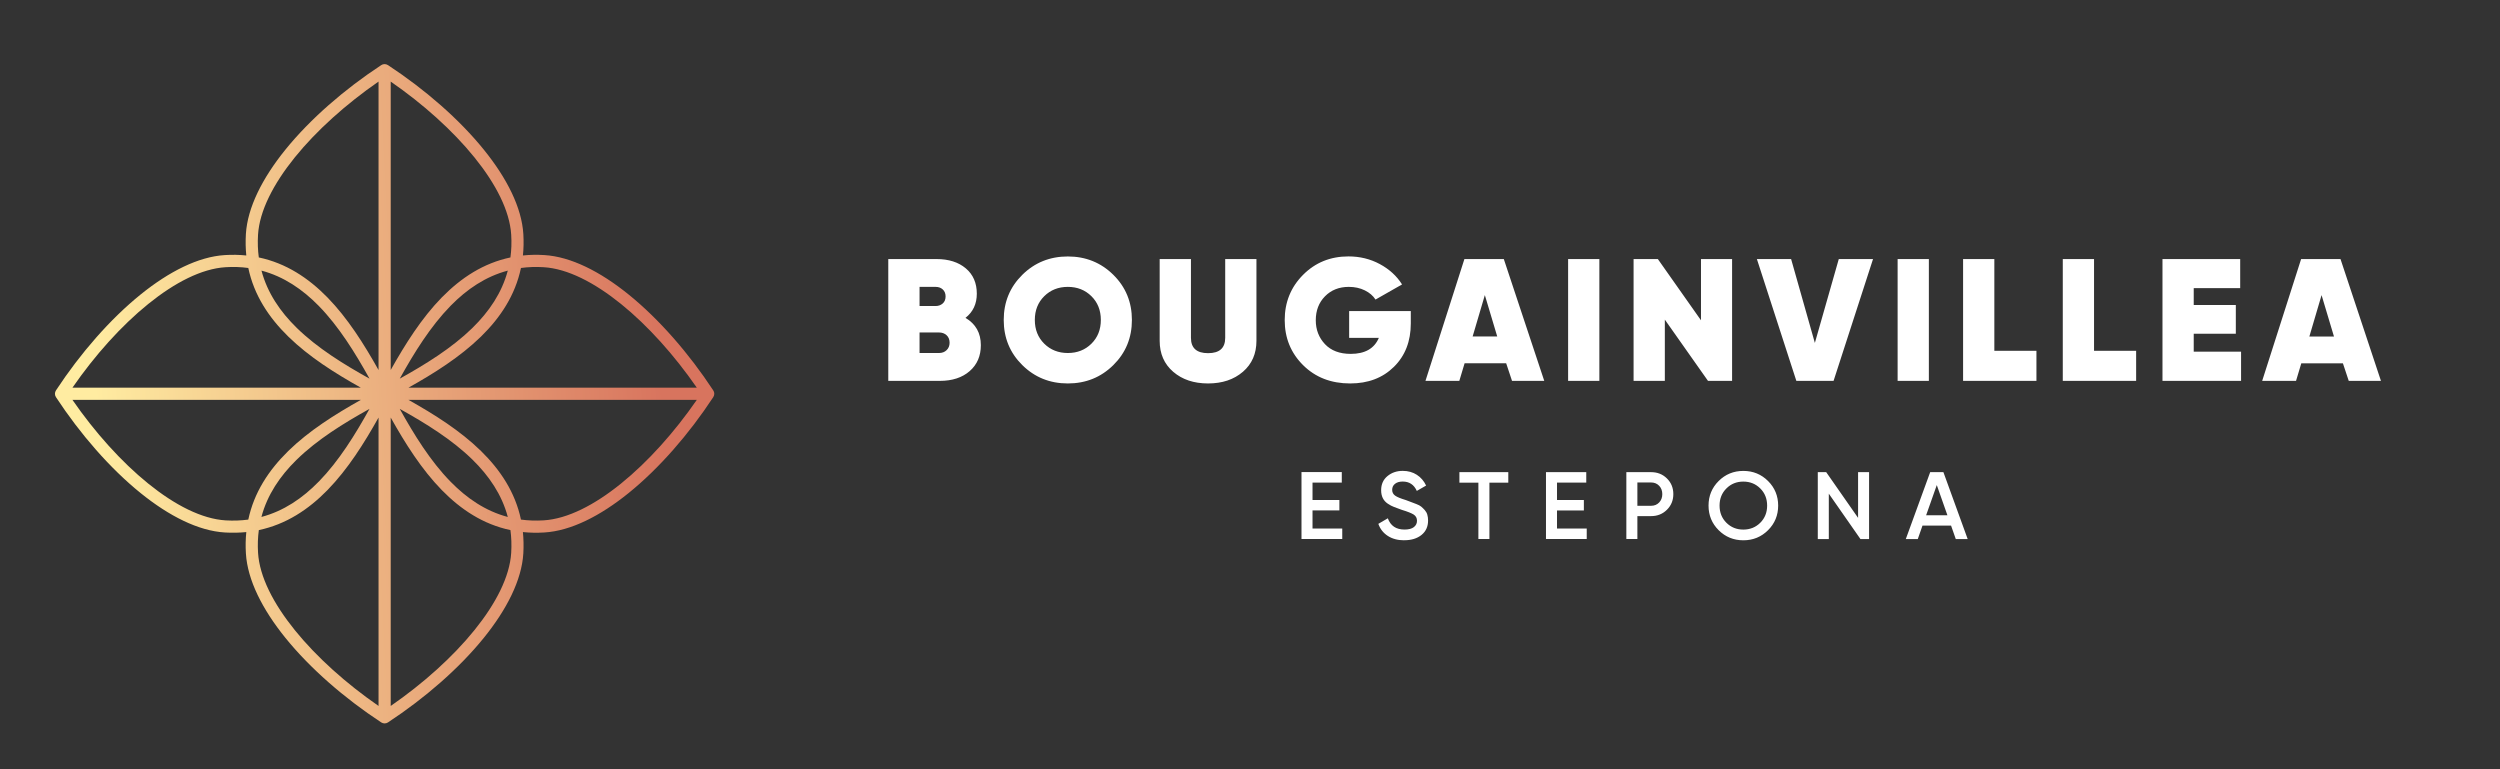
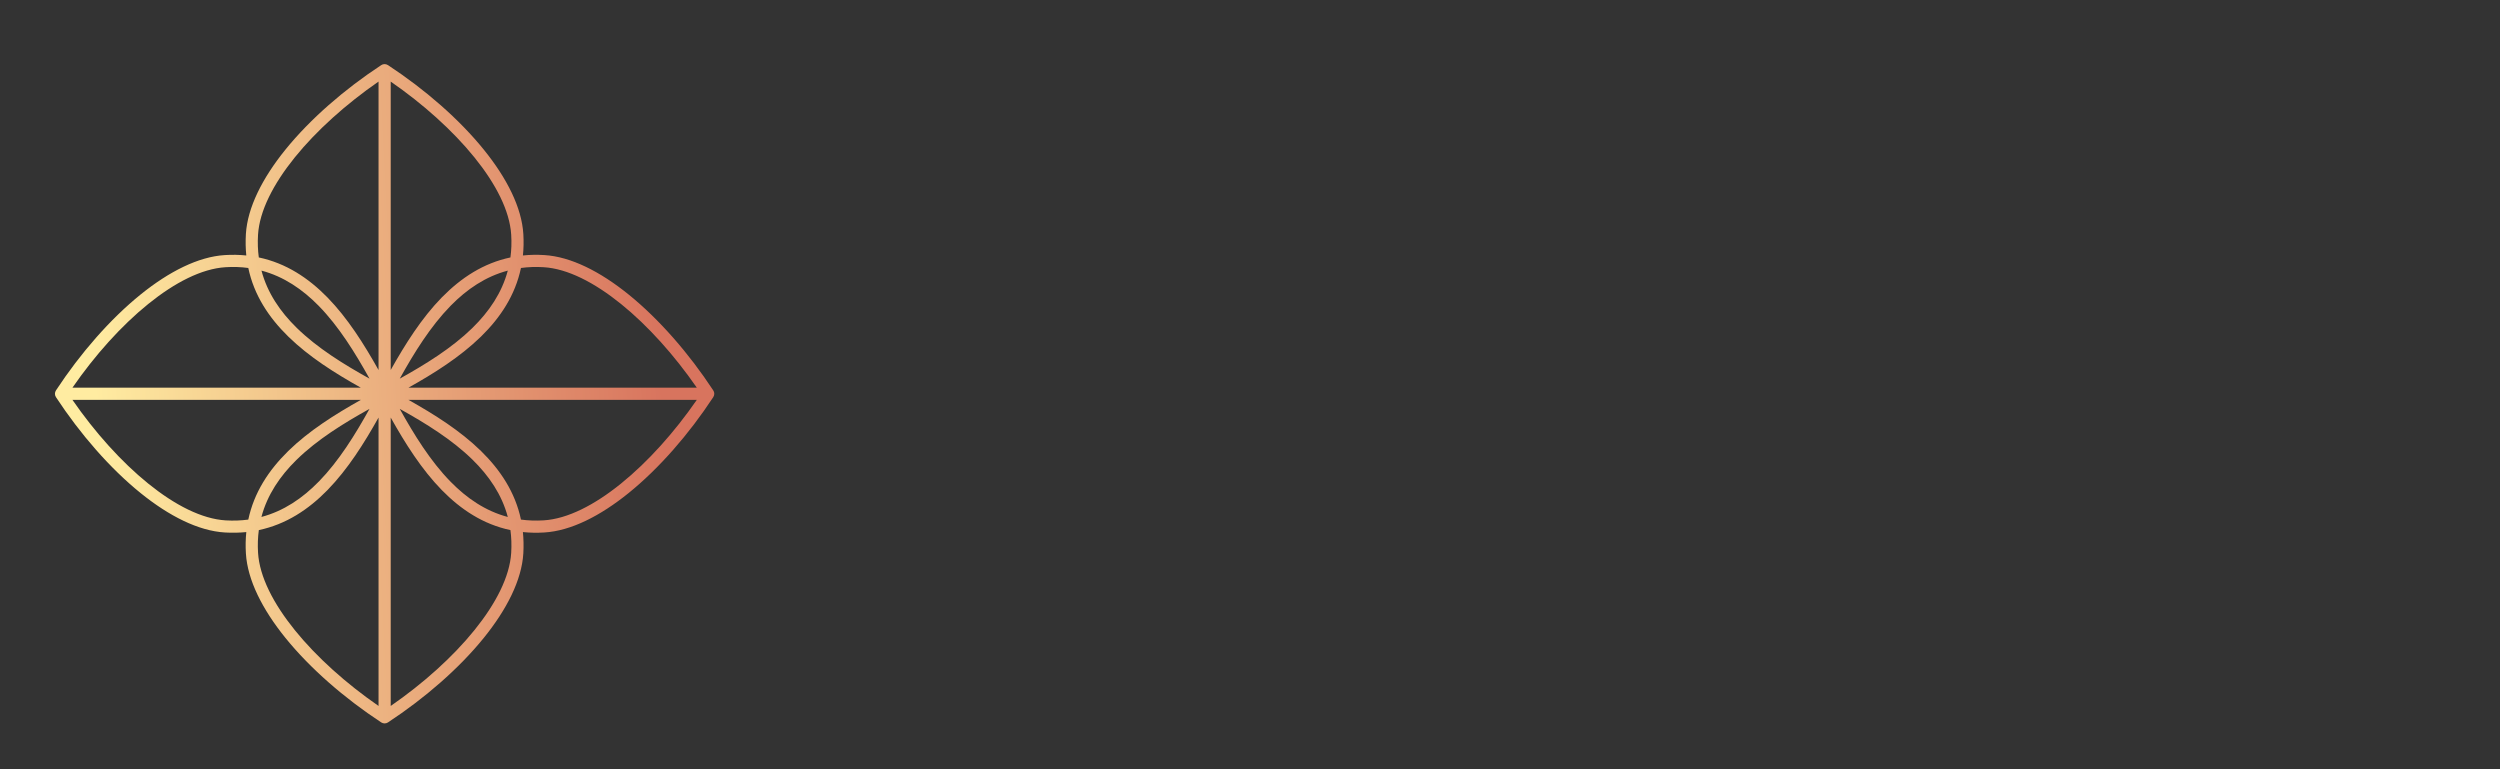
<svg xmlns="http://www.w3.org/2000/svg" width="273" height="84" viewBox="0 0 273 84" fill="none">
  <rect x="0" y="0" width="273" height="84" fill="#333333" stroke="none" />
  <path d="M55.452 29.55C53.021 30.195 50.984 31.585 49.229 33.371L49.198 33.403C47.007 35.645 45.23 38.511 43.653 41.349C46.48 39.779 49.334 38.01 51.566 35.834L51.597 35.802C53.4 34.037 54.801 31.992 55.452 29.548V29.55ZM55.452 56.453C54.803 54.007 53.4 51.961 51.597 50.195C49.36 48.006 46.491 46.228 43.653 44.651C45.23 47.49 47.005 50.356 49.198 52.597C50.963 54.403 53.008 55.804 55.452 56.453ZM40.351 41.349C38.774 38.509 36.996 35.643 34.807 33.403C33.041 31.6 30.995 30.199 28.552 29.55C29.201 31.994 30.601 34.039 32.405 35.804C34.644 37.995 37.51 39.772 40.351 41.349ZM28.549 56.451C30.993 55.801 33.041 54.401 34.803 52.595L34.836 52.565C37.012 50.332 38.778 47.477 40.349 44.649C37.51 46.226 34.644 48.002 32.403 50.195L32.37 50.225C30.582 51.983 29.194 54.02 28.547 56.451H28.549ZM39.403 43.665H7.909C10.357 47.202 13.243 50.43 16.195 52.813C19.094 55.155 22.035 56.666 24.637 56.825C25.504 56.877 26.328 56.845 27.114 56.74C27.739 53.785 29.338 51.356 31.442 49.287L31.477 49.25C33.738 47.039 36.578 45.251 39.403 43.667V43.665ZM76.094 43.665H44.6C47.425 45.246 50.264 47.034 52.527 49.25C54.648 51.328 56.262 53.765 56.889 56.738C57.676 56.845 58.501 56.875 59.366 56.823C61.969 56.664 64.912 55.152 67.809 52.811C70.76 50.428 73.646 47.202 76.094 43.663V43.665ZM44.6 42.336H76.094C73.646 38.799 70.76 35.571 67.811 33.19C64.912 30.849 61.971 29.335 59.366 29.178C58.499 29.125 57.676 29.156 56.889 29.263C56.262 32.238 54.648 34.678 52.527 36.753L52.49 36.788C50.231 38.986 47.41 40.766 44.6 42.336ZM7.909 42.336H39.405C36.583 40.755 33.742 38.967 31.479 36.751C29.355 34.675 27.741 32.236 27.114 29.263C26.328 29.156 25.504 29.123 24.637 29.178C22.032 29.337 19.092 30.849 16.193 33.19C13.243 35.571 10.357 38.799 7.909 42.336ZM41.337 40.402V8.908C37.8 11.356 34.572 14.242 32.189 17.191C29.85 20.09 28.336 23.031 28.177 25.636C28.125 26.503 28.155 27.326 28.262 28.113C31.237 28.74 33.675 30.354 35.753 32.475C37.966 34.741 39.754 37.581 41.335 40.404L41.337 40.402ZM41.337 77.091V45.597C39.765 48.404 37.987 51.227 35.79 53.486L35.755 53.523C33.679 55.645 31.237 57.259 28.264 57.886C28.157 58.67 28.127 59.496 28.179 60.362C28.338 62.968 29.85 65.908 32.191 68.807C34.574 71.757 37.8 74.643 41.34 77.091H41.337ZM42.666 45.597V77.091C46.203 74.643 49.431 71.757 51.812 68.807C54.154 65.908 55.665 62.968 55.824 60.362C55.877 59.496 55.844 58.672 55.739 57.886C52.768 57.259 50.329 55.645 48.251 53.523C46.038 51.262 44.25 48.422 42.666 45.597ZM42.666 8.908V40.402C44.25 37.577 46.038 34.736 48.249 32.475L48.286 32.441C50.355 30.337 52.784 28.738 55.739 28.113C55.846 27.326 55.879 26.503 55.824 25.636C55.665 23.031 54.154 20.088 51.812 17.191C49.429 14.242 46.203 11.356 42.666 8.91V8.908ZM42.365 7.109C46.417 9.77 50.152 13.022 52.847 16.359C55.352 19.461 56.972 22.656 57.149 25.558C57.199 26.37 57.181 27.15 57.103 27.897C57.85 27.819 58.632 27.803 59.444 27.854C62.344 28.03 65.539 29.651 68.641 32.157C71.975 34.852 75.23 38.587 77.891 42.637C78.042 42.863 78.031 43.148 77.891 43.364C75.23 47.416 71.975 51.151 68.638 53.846C65.539 56.35 62.341 57.971 59.442 58.147C58.628 58.197 57.85 58.18 57.101 58.102C57.177 58.849 57.194 59.629 57.147 60.443C56.97 63.342 55.349 66.538 52.845 69.639C50.15 72.974 46.415 76.228 42.363 78.89C42.15 79.029 41.864 79.038 41.636 78.89C37.584 76.228 33.849 72.974 31.154 69.639C28.65 66.538 27.029 63.342 26.853 60.443C26.803 59.631 26.82 58.851 26.896 58.102C26.149 58.178 25.369 58.195 24.555 58.147C21.656 57.971 18.46 56.35 15.358 53.846C12.024 51.151 8.767 47.416 6.108 43.364C5.968 43.151 5.96 42.865 6.108 42.637C8.77 38.585 12.024 34.85 15.358 32.157C18.46 29.653 21.656 28.032 24.555 27.854C25.369 27.803 26.149 27.821 26.896 27.899C26.82 27.152 26.803 26.372 26.851 25.558C27.027 22.656 28.65 19.461 31.152 16.359C33.847 13.025 37.582 9.77 41.634 7.109C41.86 6.958 42.145 6.969 42.361 7.109H42.365Z" fill="url(#paint0_linear_1_3)" />
-   <path d="M210.333 56.266H212.657L211.498 52.97L210.333 56.266ZM213.571 58.865L213.055 57.393H209.936L209.422 58.865H208.114L210.776 51.559H212.22L214.871 58.865H213.571ZM202.899 51.559H204.103V58.865H203.161L199.706 53.908V58.865H198.502V51.559H199.421L202.902 56.55V51.559H202.899ZM188.524 57.086C189.023 57.584 189.64 57.831 190.371 57.831C191.104 57.831 191.722 57.581 192.221 57.086C192.72 56.589 192.971 55.965 192.971 55.212C192.971 54.462 192.723 53.835 192.221 53.338C191.722 52.84 191.107 52.59 190.371 52.59C189.638 52.59 189.023 52.838 188.524 53.338C188.024 53.835 187.776 54.459 187.776 55.212C187.776 55.962 188.024 56.586 188.524 57.086ZM193.07 57.898C192.334 58.632 191.434 59 190.374 59C189.313 59 188.414 58.632 187.677 57.898C186.941 57.165 186.572 56.269 186.572 55.212C186.572 54.156 186.941 53.259 187.677 52.526C188.414 51.792 189.313 51.424 190.374 51.424C191.434 51.424 192.334 51.792 193.07 52.526C193.806 53.259 194.176 54.156 194.176 55.212C194.176 56.269 193.806 57.165 193.07 57.898ZM180.299 55.232C180.655 55.232 180.948 55.111 181.179 54.872C181.408 54.633 181.523 54.327 181.523 53.959C181.523 53.591 181.408 53.284 181.179 53.046C180.948 52.804 180.655 52.686 180.299 52.686H178.802V55.232H180.299ZM180.299 51.559C180.99 51.559 181.569 51.789 182.031 52.248C182.496 52.706 182.728 53.276 182.728 53.959C182.728 54.633 182.496 55.201 182.031 55.664C181.566 56.128 180.99 56.359 180.299 56.359H178.802V58.862H177.597V51.556H180.299V51.559ZM170.025 57.716H173.271V58.862H168.821V51.556H173.22V52.703H170.025V54.602H172.958V55.74H170.025V57.713V57.716ZM164.706 51.559V52.706H162.644V58.862H161.44V52.706H159.367V51.559H164.708H164.706ZM153.342 59C152.637 59 152.039 58.84 151.546 58.52C151.052 58.199 150.711 57.761 150.514 57.204L151.551 56.597C151.845 57.418 152.451 57.828 153.373 57.828C153.827 57.828 154.166 57.738 154.394 57.561C154.62 57.384 154.736 57.154 154.736 56.87C154.736 56.572 154.614 56.344 154.369 56.187C154.124 56.033 153.689 55.861 153.069 55.673C152.728 55.547 152.445 55.443 152.228 55.361C152.008 55.279 151.777 55.159 151.537 54.996C151.298 54.833 151.117 54.628 150.999 54.386C150.88 54.142 150.821 53.858 150.821 53.529C150.821 52.883 151.052 52.368 151.512 51.989C151.972 51.61 152.527 51.419 153.176 51.419C153.763 51.419 154.276 51.562 154.716 51.846C155.156 52.13 155.494 52.523 155.731 53.023L154.716 53.608C154.408 52.925 153.895 52.585 153.176 52.585C152.826 52.585 152.547 52.666 152.338 52.829C152.13 52.992 152.025 53.214 152.025 53.492C152.025 53.759 152.132 53.967 152.347 54.122C152.561 54.276 152.95 54.437 153.512 54.605C153.785 54.709 153.985 54.785 154.115 54.833C154.242 54.88 154.423 54.951 154.662 55.041C154.899 55.131 155.077 55.223 155.195 55.322C155.314 55.42 155.438 55.544 155.576 55.693C155.709 55.842 155.807 56.01 155.861 56.198C155.917 56.389 155.946 56.603 155.946 56.845C155.946 57.505 155.706 58.028 155.229 58.416C154.75 58.803 154.124 58.994 153.348 58.994L153.342 59ZM252.179 36.748H254.87L253.516 32.226L252.182 36.748H252.179ZM256.483 41.592L255.846 39.673H251.302L250.727 41.592H247.029L251.282 28.289H255.583L260 41.592H256.483ZM239.555 38.4H244.725V41.592H236.143V28.289H244.629V31.465H239.555V33.308H244.152V36.444H239.555V38.4ZM228.669 38.304H233.266V41.592H225.256V28.289H228.669V38.304ZM217.782 38.304H222.379V41.592H214.369V28.289H217.782V38.304ZM207.22 28.289H210.632V41.592H207.22V28.289ZM196.161 41.592L191.852 28.289H195.589L198.183 37.447L200.795 28.289H204.535L200.225 41.592H196.164H196.161ZM185.748 28.289H189.144V41.592H186.513L181.8 34.904V41.592H178.387V28.289H181.038L185.748 34.977V28.289ZM171.238 28.289H174.65V41.592H171.238V28.289ZM160.808 36.745H163.498L162.145 32.223L160.811 36.745H160.808ZM165.112 41.589L164.474 39.67H159.934L159.358 41.589H155.661L159.914 28.287H164.215L168.632 41.589H165.115H165.112ZM154.059 33.968V35.317C154.059 37.267 153.444 38.849 152.217 40.058C150.99 41.269 149.4 41.873 147.439 41.873C145.355 41.873 143.643 41.21 142.301 39.878C140.961 38.546 140.29 36.908 140.29 34.955C140.29 33.005 140.958 31.358 142.292 30.015C143.626 28.672 145.282 28 147.25 28C148.497 28 149.636 28.278 150.674 28.837C151.709 29.394 152.522 30.136 153.105 31.06L150.206 32.712C149.938 32.294 149.549 31.959 149.033 31.706C148.517 31.453 147.936 31.327 147.287 31.327C146.232 31.327 145.366 31.67 144.692 32.353C144.018 33.035 143.683 33.909 143.683 34.974C143.683 36 144.018 36.868 144.684 37.579C145.352 38.287 146.289 38.644 147.499 38.644C149.05 38.644 150.074 38.063 150.57 36.897H147.327V33.971H154.059V33.968ZM135.724 40.6C134.739 41.449 133.47 41.873 131.919 41.873C130.368 41.873 129.101 41.449 128.114 40.6C127.13 39.751 126.636 38.625 126.636 37.217V28.287H130.052V36.894C130.052 38.009 130.675 38.566 131.922 38.566C133.168 38.566 133.792 38.009 133.792 36.894V28.287H137.204V37.217C137.204 38.622 136.711 39.751 135.726 40.6H135.724ZM114.032 37.532C114.718 38.209 115.578 38.549 116.607 38.549C117.637 38.549 118.494 38.212 119.182 37.532C119.867 36.854 120.212 35.989 120.212 34.938C120.212 33.887 119.867 33.022 119.182 32.344C118.497 31.667 117.637 31.327 116.607 31.327C115.578 31.327 114.718 31.664 114.032 32.344C113.347 33.022 113.003 33.887 113.003 34.938C113.003 35.989 113.347 36.854 114.032 37.532ZM121.574 39.87C120.22 41.207 118.564 41.873 116.607 41.873C114.65 41.873 112.991 41.207 111.638 39.87C110.284 38.535 109.607 36.891 109.607 34.941C109.607 32.991 110.284 31.347 111.638 30.009C112.991 28.674 114.647 28.006 116.607 28.006C118.564 28.006 120.22 28.674 121.574 30.009C122.928 31.344 123.604 32.991 123.604 34.941C123.604 36.891 122.928 38.535 121.574 39.87ZM102.534 38.549C102.878 38.549 103.157 38.445 103.371 38.234C103.588 38.026 103.696 37.756 103.696 37.428C103.696 37.085 103.588 36.812 103.371 36.61C103.154 36.407 102.875 36.306 102.534 36.306H100.415V38.549H102.534ZM102.17 31.327H100.415V33.418H102.17C102.474 33.418 102.731 33.325 102.943 33.142C103.151 32.96 103.258 32.701 103.258 32.372C103.258 32.055 103.157 31.802 102.954 31.611C102.751 31.423 102.491 31.327 102.173 31.327H102.17ZM105.43 34.71C106.55 35.371 107.108 36.365 107.108 37.694C107.108 38.872 106.702 39.816 105.887 40.527C105.075 41.235 103.986 41.592 102.627 41.592H97V28.289H102.263C103.6 28.289 104.666 28.629 105.467 29.307C106.268 29.984 106.668 30.906 106.668 32.072C106.668 33.187 106.254 34.067 105.427 34.713L105.43 34.71ZM143.327 57.713H146.574V58.859H142.123V51.553H146.523V52.7H143.327V54.599H146.26V55.738H143.327V57.71V57.713Z" fill="white" />
  <defs>
    <linearGradient id="paint0_linear_1_3" x1="9.721" y1="29.633" x2="71.568" y2="26.573" gradientUnits="userSpaceOnUse">
      <stop stop-color="#FFECA1" />
      <stop offset="1" stop-color="#D8745E" />
    </linearGradient>
  </defs>
</svg>